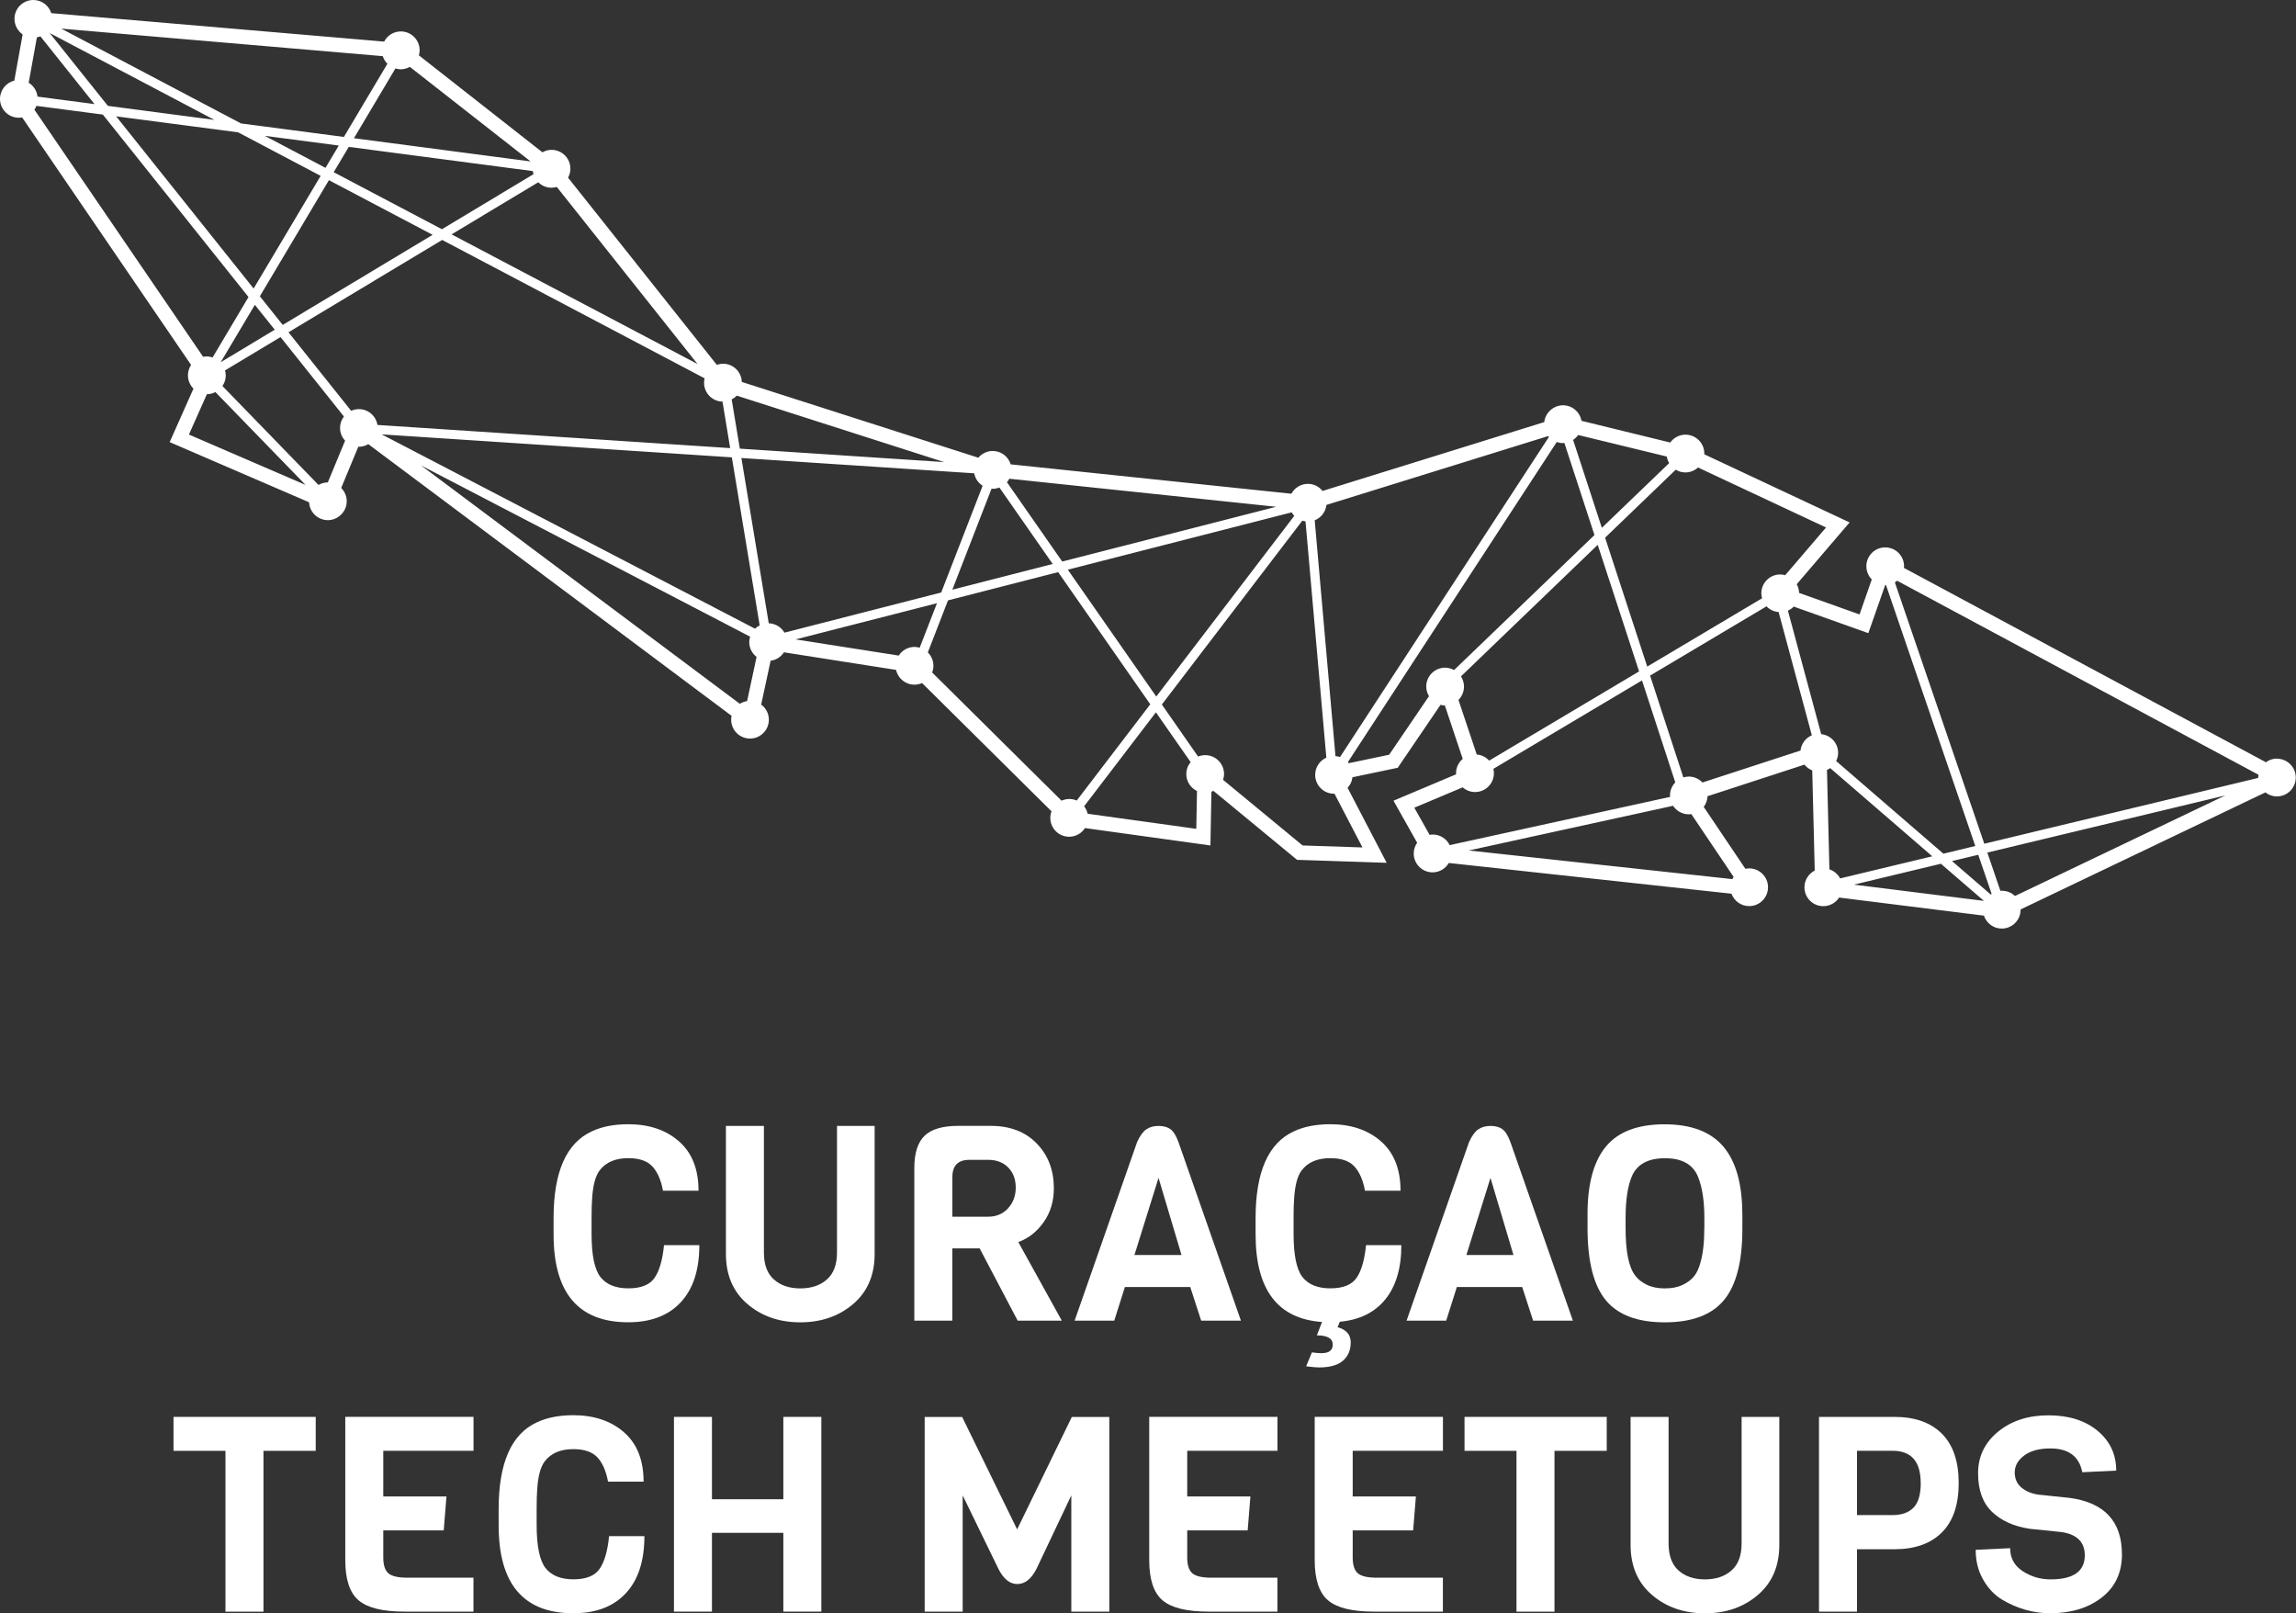
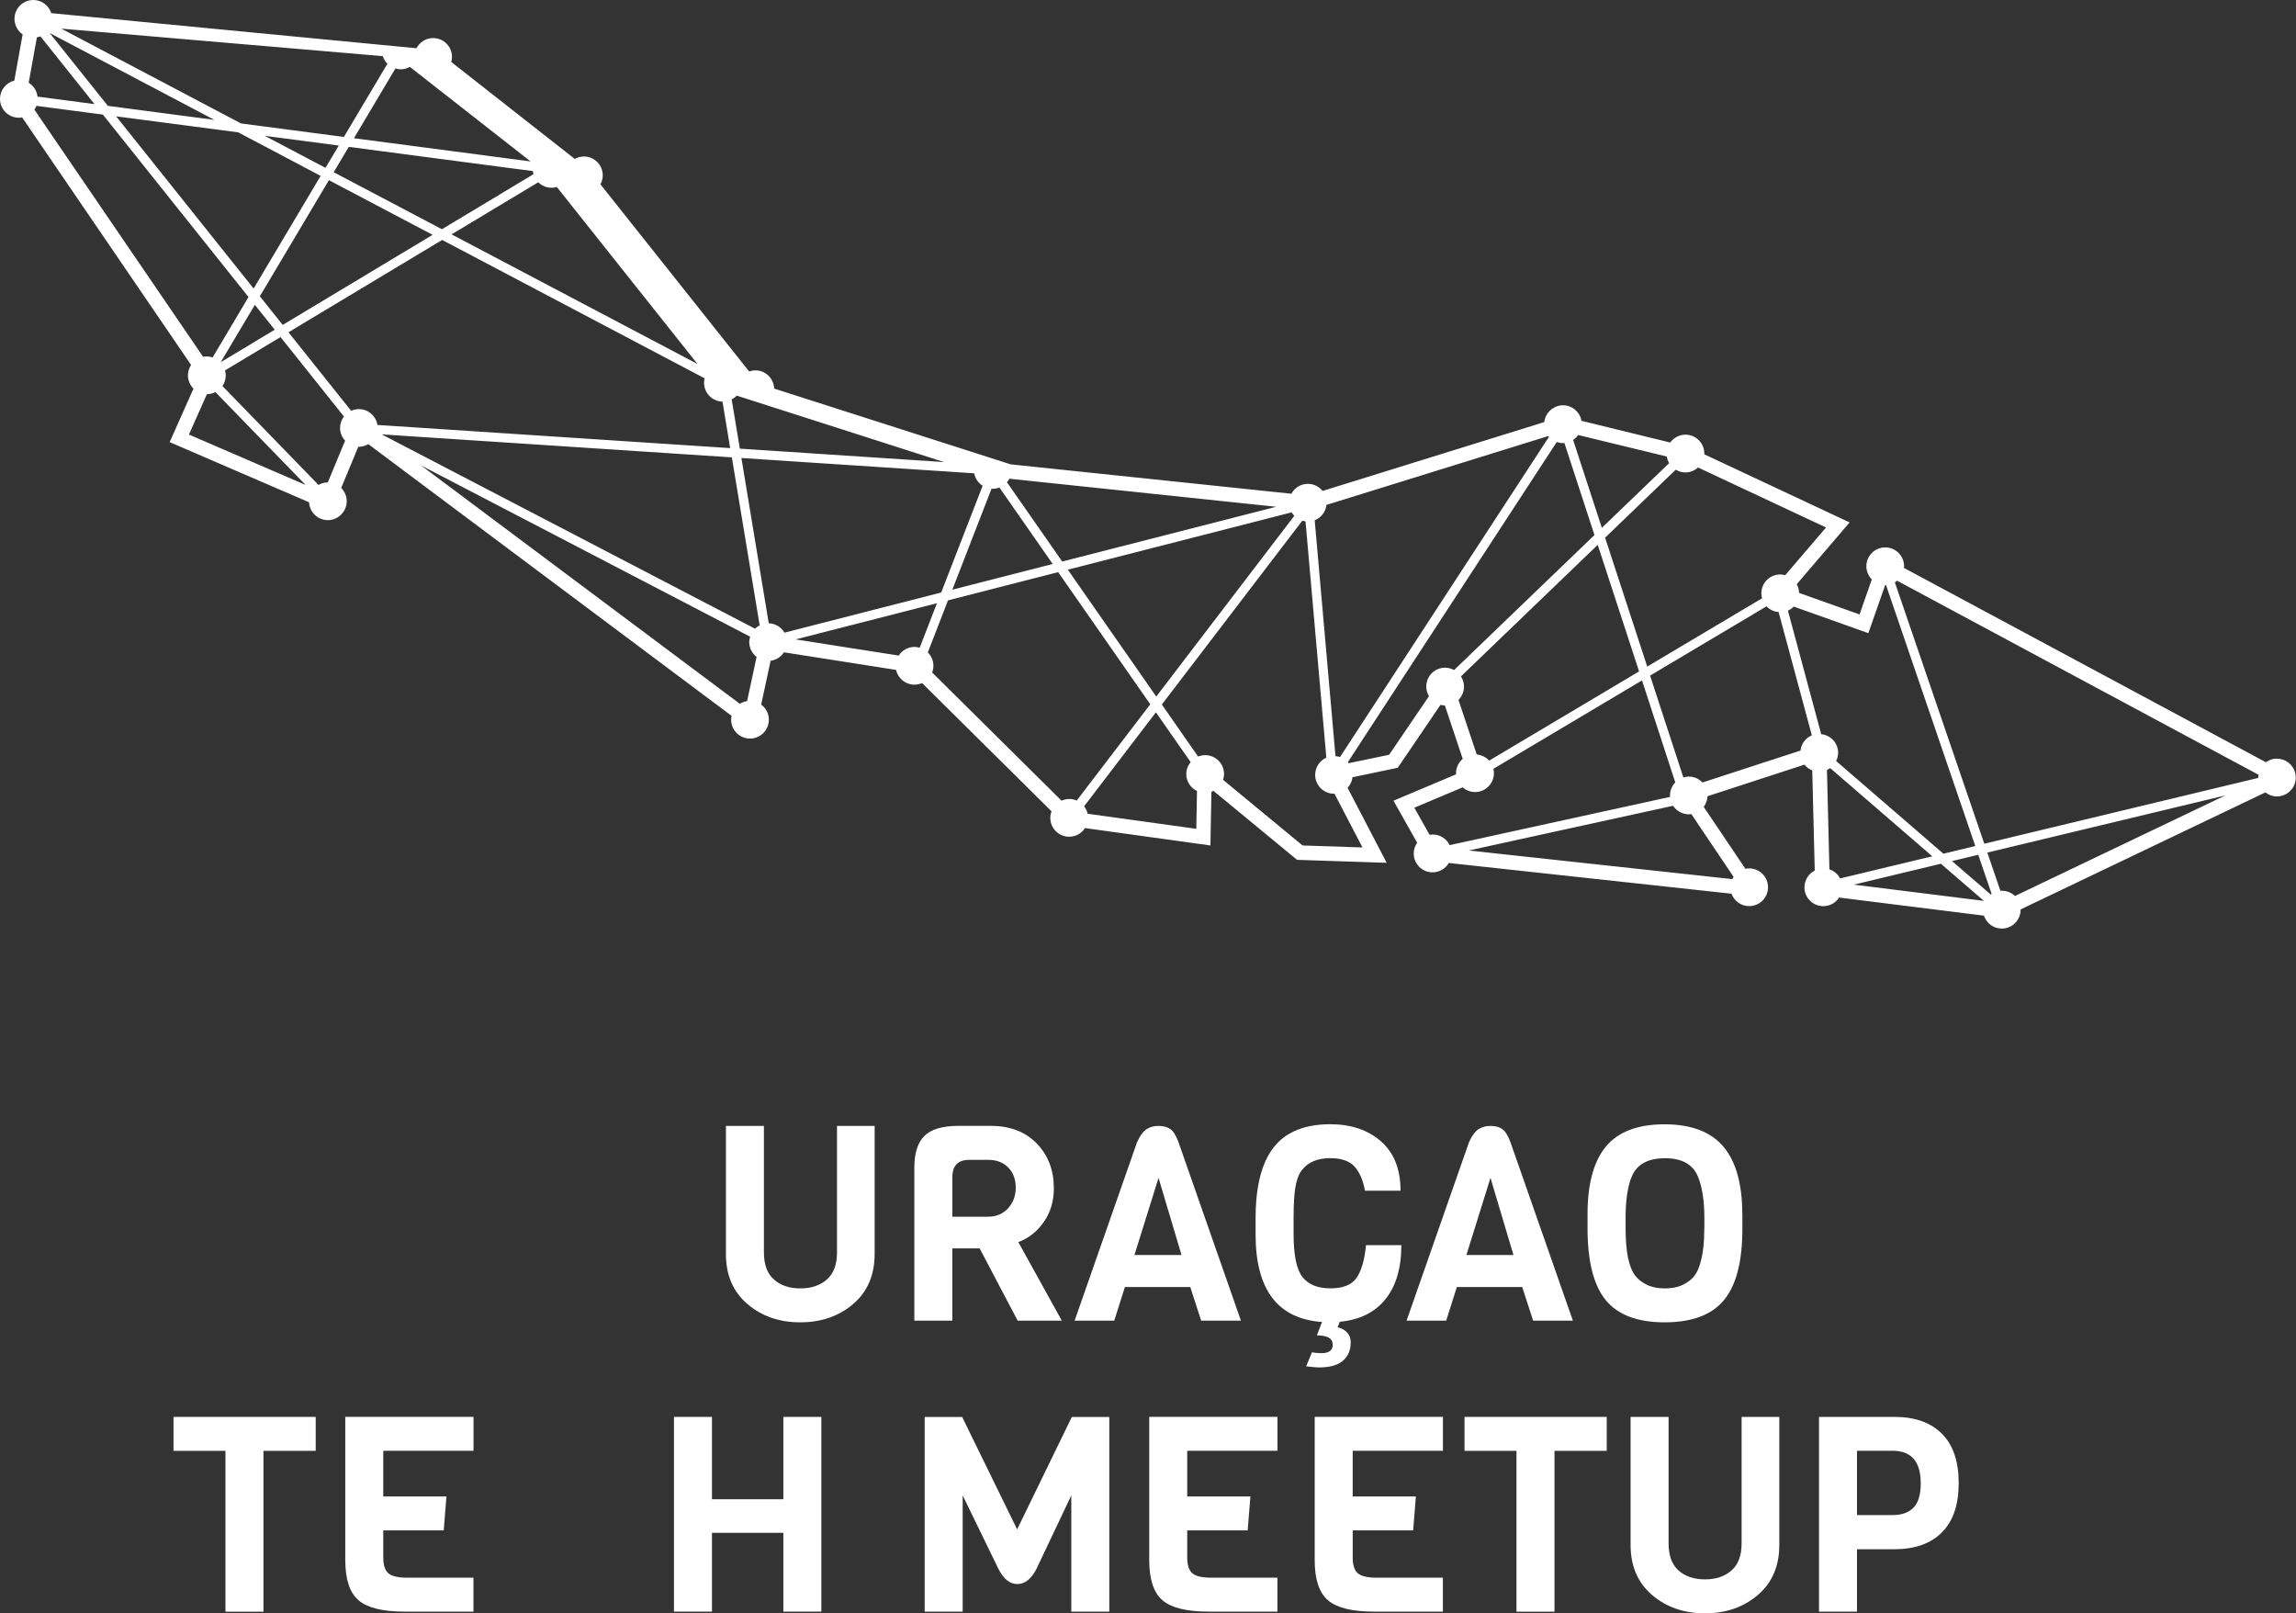
<svg xmlns="http://www.w3.org/2000/svg" viewBox="0 0 394.6 277.22">
  <rect x="0" y="0" width="394.6" height="277.22" fill="#333333" stroke="none" />
  <defs>
    <style>      .uuid-a93004ca-0eec-44c0-9876-4bfe99dad26d {        fill: #fff;      }    </style>
  </defs>
  <g id="uuid-081b8b95-1886-449d-8127-5b551e735d58" data-name="Layer 1" />
  <g id="uuid-0ddaa30b-9c5d-4c78-a574-4ee022bfd165" data-name="Layer 2">
    <g id="uuid-9a425d19-8a7c-4018-b3fa-001e7eeb0597" data-name="Layer 1">
-       <path class="uuid-a93004ca-0eec-44c0-9876-4bfe99dad26d" d="M391.35,130.34c-.72,0-1.38,.24-1.92,.64l-62.22-33.4c0-.09,.03-.19,.03-.28,0-1.79-1.45-3.24-3.24-3.24s-3.24,1.45-3.24,3.24c0,.88,.36,1.68,.93,2.27l-2.1,6.01-10.39-3.7c-.01-.54-.16-1.04-.41-1.49l9.09-10.62-24.98-11.71s.01-.08,.01-.13c0-1.79-1.45-3.24-3.24-3.24-1.08,0-2.03,.54-2.62,1.35l-15.25-3.73c-.27-1.52-1.59-2.67-3.19-2.67s-3.03,1.27-3.21,2.89l-38.1,11.83c-.59-.74-1.5-1.22-2.52-1.22-1.23,0-2.29,.69-2.84,1.7l-48.24-5.05c-.41-1.33-1.63-2.3-3.09-2.3-.99,0-1.87,.46-2.47,1.16l-40.65-13.02c-.06-1.74-1.48-3.13-3.23-3.13-.38,0-.73,.08-1.07,.19l-25.56-32.16c.25-.46,.4-.98,.4-1.54,0-1.79-1.45-3.24-3.24-3.24-.57,0-1.1,.16-1.57,.42l-21.23-16.66c.08-.28,.13-.56,.13-.87,0-1.79-1.45-3.24-3.24-3.24-1.25,0-2.32,.71-2.86,1.75L8.81,2.26c-.42-1.31-1.63-2.26-3.08-2.26-1.79,0-3.24,1.45-3.24,3.24,0,1.11,.56,2.08,1.4,2.67l-1.43,7.94c-1.41,.35-2.46,1.62-2.46,3.14,0,1.79,1.45,3.24,3.24,3.24,.19,0,.37-.02,.56-.06l29.04,42.54c-.34,.51-.54,1.12-.54,1.78,0,.89,.36,1.7,.95,2.29l-4.09,9.19,23.96,10.34c.09,1.71,1.5,3.07,3.23,3.07s3.24-1.45,3.24-3.24c0-.89-.36-1.7-.95-2.29l2.94-7.09s.07,.01,.1,.01c.59,0,1.14-.17,1.62-.45l62.43,46.68c-.05,.22-.07,.44-.07,.67,0,1.79,1.45,3.24,3.24,3.24s3.24-1.45,3.24-3.24c0-1.07-.52-2.01-1.32-2.6l1.62-7.53c.96-.13,1.79-.67,2.29-1.45l19.27,3.02c.32,1.45,1.61,2.54,3.16,2.54,.47,0,.91-.1,1.31-.28l22.25,22.04c-.13,.35-.21,.73-.21,1.13,0,1.79,1.45,3.24,3.24,3.24,1.15,0,2.15-.6,2.72-1.49l21.56,2.99,.17-9.23c.12-.04,.24-.09,.35-.15l14.37,11.85,15.4,.51-6.72-12.89c.46-.49,.76-1.11,.84-1.81l7.78-1.63,7.35-10.81c.24,.06,.49,.1,.75,.1l3.07,9.18c-.7,.6-1.15,1.47-1.15,2.46,0,.06,.02,.12,.02,.19l-10.77,4.54,4.07,7.22c-.37,.53-.59,1.16-.59,1.85,0,1.79,1.45,3.24,3.24,3.24,1.19,0,2.23-.65,2.79-1.61l48.58,5.28c.46,1.24,1.64,2.13,3.04,2.13,1.79,0,3.24-1.45,3.24-3.24s-1.45-3.24-3.24-3.24c-.22,0-.44,.02-.65,.07l-7.16-10.64c.39-.51,.62-1.14,.65-1.83l16.66-5.43c.35,.44,.81,.78,1.34,.99l.43,17.21c-1.05,.54-1.77,1.62-1.77,2.88,0,1.79,1.45,3.24,3.24,3.24,1.14,0,2.14-.59,2.72-1.48l24.89,3.11c.43,1.29,1.63,2.22,3.06,2.22,1.79,0,3.24-1.45,3.24-3.24,0-.02,0-.03,0-.05l42.07-20.11c.55,.43,1.23,.69,1.98,.69,1.79,0,3.24-1.45,3.24-3.24s-1.45-3.24-3.24-3.24Zm-93.63,20.72l-45.3-4.92,35.12-7.68c.58,.88,1.58,1.47,2.71,1.47,.15,0,.29-.02,.43-.04l7.26,10.78c-.08,.12-.15,.26-.21,.39Zm-7.47-17.62c-.33,0-.64,.06-.94,.15l-5.72-17.5,20.01-11.9c.53,.56,1.27,.91,2.08,.98l5.71,21.18c-1.06,.45-1.81,1.44-1.95,2.62l-16.85,5.49c-.59-.62-1.42-1.02-2.35-1.02Zm24.29-1.46l17.55,15.16-15.84,3.8c-.39-.73-1.04-1.29-1.84-1.56l-.42-17.08c.2-.09,.38-.2,.56-.32Zm19.03,16.44l7.39,6.38-22.35-2.79,14.96-3.59Zm8.56,5.28l-6.65-5.74,4.51-1.08,2.3,6.71c-.05,.04-.1,.08-.16,.12Zm1.93-.65c-.09,0-.17,.02-.26,.03l-2.25-6.58,40.9-9.82-36.15,17.28c-.58-.56-1.37-.9-2.24-.9Zm-18.01-53.26l62.11,33.34c-.02,.15-.05,.3-.05,.45,0,.03,0,.06,0,.09l-47.08,11.31-15.37-44.91c.14-.08,.26-.18,.38-.28Zm-4.94,8.98l2.88-8.22h.01s.09-.01,.14-.01l15.34,44.83-5.48,1.32-18.43-15.92c.21-.43,.34-.9,.34-1.41,0-1.68-1.28-3.04-2.91-3.21l-5.72-21.22c.38-.17,.72-.41,1-.7l12.83,4.57Zm-14.29-9.93c-.28-.08-.56-.13-.87-.13-1.79,0-3.24,1.45-3.24,3.24,0,.29,.05,.58,.13,.85l-19.74,11.74-7.24-22.15,12.14-11.68c.49,.29,1.05,.47,1.65,.47,.84,0,1.6-.33,2.18-.85l22,10.31-7.02,8.2Zm-53.02,30.81l-3.14-9.38c.58-.59,.95-1.4,.95-2.29,0-.65-.2-1.25-.52-1.76l23.5-22.6,7.11,21.75-25.77,15.33c-.53-.59-1.28-.98-2.12-1.05Zm-23.49,.44c-.25-.09-.51-.14-.79-.16l-3.57-40.53c1.09-.43,1.88-1.43,2.02-2.64l38.11-11.83s.08,.1,.12,.15l-35.9,55.01Zm-45.25,7.47c-.4-.17-.83-.27-1.29-.27s-.92,.11-1.33,.29l-22.24-22.03c.14-.36,.22-.74,.22-1.15,0-.9-.37-1.71-.96-2.3l3.47-8.94,18.93-4.85,15.83,22.71-12.64,16.54Zm-57.9-16.62l-54.8-40.97,56.56,29.43c-.09,.3-.15,.6-.15,.93,0,1.04,.5,1.96,1.26,2.55l-1.63,7.59c-.45,.07-.88,.23-1.25,.47ZM56.34,82.89c-.59,0-1.13,.17-1.6,.44l-16.51-17c.36-.52,.57-1.15,.57-1.83,0-.29-.05-.57-.13-.85l9.54-5.73,10.9,13.65c-.41,.54-.67,1.21-.67,1.95,0,.85,.33,1.62,.87,2.2l-2.97,7.17Zm-6.75-25.8l26.4-15.86,45.11,23.78c-.06,.24-.1,.49-.1,.76,0,1.77,1.41,3.2,3.17,3.24l1.32,7.99-60.62-3.98c-.25-1.54-1.58-2.72-3.19-2.72-.48,0-.93,.11-1.33,.29l-10.76-13.48Zm-4.93-6.18l11.87-19.95,17.82,9.39-25.76,15.48-3.93-4.92Zm2.55,5.75l-9.28,5.58,5.87-9.86,3.42,4.28Zm-6.28-33.92l14.18,7.48-11.52,19.36L19.96,19.99l20.96,2.75Zm-22.39-4.55L8.53,5.67l28.32,14.93-18.32-2.41Zm73.04,11.2c.02,.19,.06,.37,.11,.54l-15.74,9.46-18.6-9.8,2.59-4.35,31.64,4.16Zm-35.64-.55l-10.44-5.5,12.72,1.67-2.28,3.83Zm69.84,49.76l4.78,28.86c-.3,.15-.57,.34-.8,.57l-64.16-33.39,60.19,3.95Zm6.34,28.5l-4.7-28.4,40.01,2.63c.17,.9,.71,1.67,1.45,2.14l-7.12,18.34-26.94,6.9c-.55-.94-1.55-1.58-2.71-1.61Zm38.29-23.13c.07,0,.14,.02,.21,.02,.4,0,.78-.08,1.14-.22l9.16,13.14-17.25,4.42,6.74-17.36Zm2.65-1.11c.16-.18,.29-.38,.41-.6l45.86,4.82-36.77,9.41-9.51-13.64Zm-45.91-5.77l-1.4-8.46c.33-.17,.62-.38,.87-.65l35.64,11.42-35.11-2.31Zm-49.54-36.82l14.9-8.95c.59,.58,1.39,.94,2.28,.94,.31,0,.61-.06,.9-.14l24.19,30.43-42.27-22.28Zm-16.78-16.52l7.13-11.99c.29,.09,.59,.15,.91,.15,.57,0,1.1-.16,1.57-.42l20.75,16.25-30.36-3.99Zm5.75-12.79l-7.48,12.57-17.68-2.32L10.53,4.92l55.26,4.73c.16,.5,.42,.94,.78,1.3ZM6.95,6.25l9.29,11.64-9.79-1.29c-.12-1.01-.69-1.87-1.52-2.38l1.41-7.8c.21-.04,.42-.1,.61-.18Zm-.7,11.94l11.43,1.5,25.03,31.35-6.17,10.38c-.32-.1-.65-.17-.99-.17-.22,0-.44,.02-.64,.06L5.91,18.84c.14-.2,.26-.42,.35-.65ZM161.03,103.65l-2.97,7.65c-.28-.08-.57-.14-.88-.14-1.14,0-2.15,.6-2.72,1.49l-17.73-2.78,24.31-6.22Zm22.49-5.76l38.47-9.85c.13,.22,.28,.42,.45,.6l-23.72,31.05-15.2-21.8Zm87.72-23.14l15.22,3.7c.07,.41,.21,.79,.41,1.13l-11.57,11.12-4.94-15.11c.34-.22,.63-.51,.87-.84Zm-235.68-7.01c.53,0,1.02-.14,1.46-.37l15.49,15.95-20.04-8.65,3.09-6.94Zm151.37,72.09c-.11-.48-.32-.91-.61-1.28l12.34-16.15,5.97,8.56c-.46,.56-.75,1.27-.75,2.05,0,1.29,.76,2.39,1.84,2.91l-.12,6.5-18.68-2.59Zm36.94,5.45l-13.67-11.28c.1-.32,.17-.65,.17-1,0-1.79-1.45-3.24-3.24-3.24-.43,0-.84,.09-1.22,.24l-6.23-8.94,24.14-31.59c.18,.06,.36,.09,.55,.12l3.58,40.6c-1.13,.51-1.92,1.64-1.92,2.96,0,1.79,1.45,3.24,3.24,3.24,.03,0,.05,0,.08,0l4.81,9.23-10.28-.34Zm14.88-15.59l-6.95,1.45c-.05-.06-.1-.13-.15-.18l35.9-55.01c.33,.11,.67,.19,1.04,.19,.09,0,.18-.02,.27-.03l5.17,15.83-24.13,23.2c-.46-.25-.98-.41-1.54-.41-1.79,0-3.24,1.45-3.24,3.24,0,.61,.18,1.18,.47,1.66l-6.84,10.05Zm12.63,5.6c.57,.5,1.31,.81,2.13,.81,1.79,0,3.24-1.45,3.24-3.24,0-.26-.04-.51-.09-.75l25.54-15.19,5.72,17.52c-.56,.58-.91,1.37-.91,2.24,0,.09,.02,.17,.03,.25l-37.89,8.29c-.53-1.07-1.62-1.82-2.9-1.82-.19,0-.37,.02-.55,.06l-2.63-4.67,8.32-3.5Z" />
+       <path class="uuid-a93004ca-0eec-44c0-9876-4bfe99dad26d" d="M391.35,130.34c-.72,0-1.38,.24-1.92,.64l-62.22-33.4c0-.09,.03-.19,.03-.28,0-1.79-1.45-3.24-3.24-3.24s-3.24,1.45-3.24,3.24c0,.88,.36,1.68,.93,2.27l-2.1,6.01-10.39-3.7c-.01-.54-.16-1.04-.41-1.49l9.09-10.62-24.98-11.71s.01-.08,.01-.13c0-1.79-1.45-3.24-3.24-3.24-1.08,0-2.03,.54-2.62,1.35l-15.25-3.73c-.27-1.52-1.59-2.67-3.19-2.67s-3.03,1.27-3.21,2.89l-38.1,11.83c-.59-.74-1.5-1.22-2.52-1.22-1.23,0-2.29,.69-2.84,1.7l-48.24-5.05l-40.65-13.02c-.06-1.74-1.48-3.13-3.23-3.13-.38,0-.73,.08-1.07,.19l-25.56-32.16c.25-.46,.4-.98,.4-1.54,0-1.79-1.45-3.24-3.24-3.24-.57,0-1.1,.16-1.57,.42l-21.23-16.66c.08-.28,.13-.56,.13-.87,0-1.79-1.45-3.24-3.24-3.24-1.25,0-2.32,.71-2.86,1.75L8.81,2.26c-.42-1.31-1.63-2.26-3.08-2.26-1.79,0-3.24,1.45-3.24,3.24,0,1.11,.56,2.08,1.4,2.67l-1.43,7.94c-1.41,.35-2.46,1.62-2.46,3.14,0,1.79,1.45,3.24,3.24,3.24,.19,0,.37-.02,.56-.06l29.04,42.54c-.34,.51-.54,1.12-.54,1.78,0,.89,.36,1.7,.95,2.29l-4.09,9.19,23.96,10.34c.09,1.71,1.5,3.07,3.23,3.07s3.24-1.45,3.24-3.24c0-.89-.36-1.7-.95-2.29l2.94-7.09s.07,.01,.1,.01c.59,0,1.14-.17,1.62-.45l62.43,46.68c-.05,.22-.07,.44-.07,.67,0,1.79,1.45,3.24,3.24,3.24s3.24-1.45,3.24-3.24c0-1.07-.52-2.01-1.32-2.6l1.62-7.53c.96-.13,1.79-.67,2.29-1.45l19.27,3.02c.32,1.45,1.61,2.54,3.16,2.54,.47,0,.91-.1,1.31-.28l22.25,22.04c-.13,.35-.21,.73-.21,1.13,0,1.79,1.45,3.24,3.24,3.24,1.15,0,2.15-.6,2.72-1.49l21.56,2.99,.17-9.23c.12-.04,.24-.09,.35-.15l14.37,11.85,15.4,.51-6.72-12.89c.46-.49,.76-1.11,.84-1.81l7.78-1.63,7.35-10.81c.24,.06,.49,.1,.75,.1l3.07,9.18c-.7,.6-1.15,1.47-1.15,2.46,0,.06,.02,.12,.02,.19l-10.77,4.54,4.07,7.22c-.37,.53-.59,1.16-.59,1.85,0,1.79,1.45,3.24,3.24,3.24,1.19,0,2.23-.65,2.79-1.61l48.58,5.28c.46,1.24,1.64,2.13,3.04,2.13,1.79,0,3.24-1.45,3.24-3.24s-1.45-3.24-3.24-3.24c-.22,0-.44,.02-.65,.07l-7.16-10.64c.39-.51,.62-1.14,.65-1.83l16.66-5.43c.35,.44,.81,.78,1.34,.99l.43,17.21c-1.05,.54-1.77,1.62-1.77,2.88,0,1.79,1.45,3.24,3.24,3.24,1.14,0,2.14-.59,2.72-1.48l24.89,3.11c.43,1.29,1.63,2.22,3.06,2.22,1.79,0,3.24-1.45,3.24-3.24,0-.02,0-.03,0-.05l42.07-20.11c.55,.43,1.23,.69,1.98,.69,1.79,0,3.24-1.45,3.24-3.24s-1.45-3.24-3.24-3.24Zm-93.63,20.72l-45.3-4.92,35.12-7.68c.58,.88,1.58,1.47,2.71,1.47,.15,0,.29-.02,.43-.04l7.26,10.78c-.08,.12-.15,.26-.21,.39Zm-7.47-17.62c-.33,0-.64,.06-.94,.15l-5.72-17.5,20.01-11.9c.53,.56,1.27,.91,2.08,.98l5.71,21.18c-1.06,.45-1.81,1.44-1.95,2.62l-16.85,5.49c-.59-.62-1.42-1.02-2.35-1.02Zm24.29-1.46l17.55,15.16-15.84,3.8c-.39-.73-1.04-1.29-1.84-1.56l-.42-17.08c.2-.09,.38-.2,.56-.32Zm19.03,16.44l7.39,6.38-22.35-2.79,14.96-3.59Zm8.56,5.28l-6.65-5.74,4.51-1.08,2.3,6.71c-.05,.04-.1,.08-.16,.12Zm1.93-.65c-.09,0-.17,.02-.26,.03l-2.25-6.58,40.9-9.82-36.15,17.28c-.58-.56-1.37-.9-2.24-.9Zm-18.01-53.26l62.11,33.34c-.02,.15-.05,.3-.05,.45,0,.03,0,.06,0,.09l-47.08,11.31-15.37-44.91c.14-.08,.26-.18,.38-.28Zm-4.94,8.98l2.88-8.22h.01s.09-.01,.14-.01l15.34,44.83-5.48,1.32-18.43-15.92c.21-.43,.34-.9,.34-1.41,0-1.68-1.28-3.04-2.91-3.21l-5.72-21.22c.38-.17,.72-.41,1-.7l12.83,4.57Zm-14.29-9.93c-.28-.08-.56-.13-.87-.13-1.79,0-3.24,1.45-3.24,3.24,0,.29,.05,.58,.13,.85l-19.74,11.74-7.24-22.15,12.14-11.68c.49,.29,1.05,.47,1.65,.47,.84,0,1.6-.33,2.18-.85l22,10.31-7.02,8.2Zm-53.02,30.81l-3.14-9.38c.58-.59,.95-1.4,.95-2.29,0-.65-.2-1.25-.52-1.76l23.5-22.6,7.11,21.75-25.77,15.33c-.53-.59-1.28-.98-2.12-1.05Zm-23.49,.44c-.25-.09-.51-.14-.79-.16l-3.57-40.53c1.09-.43,1.88-1.43,2.02-2.64l38.11-11.83s.08,.1,.12,.15l-35.9,55.01Zm-45.25,7.47c-.4-.17-.83-.27-1.29-.27s-.92,.11-1.33,.29l-22.24-22.03c.14-.36,.22-.74,.22-1.15,0-.9-.37-1.71-.96-2.3l3.47-8.94,18.93-4.85,15.83,22.71-12.64,16.54Zm-57.9-16.62l-54.8-40.97,56.56,29.43c-.09,.3-.15,.6-.15,.93,0,1.04,.5,1.96,1.26,2.55l-1.63,7.59c-.45,.07-.88,.23-1.25,.47ZM56.34,82.89c-.59,0-1.13,.17-1.6,.44l-16.51-17c.36-.52,.57-1.15,.57-1.83,0-.29-.05-.57-.13-.85l9.54-5.73,10.9,13.65c-.41,.54-.67,1.21-.67,1.95,0,.85,.33,1.62,.87,2.2l-2.97,7.17Zm-6.75-25.8l26.4-15.86,45.11,23.78c-.06,.24-.1,.49-.1,.76,0,1.77,1.41,3.2,3.17,3.24l1.32,7.99-60.62-3.98c-.25-1.54-1.58-2.72-3.19-2.72-.48,0-.93,.11-1.33,.29l-10.76-13.48Zm-4.93-6.18l11.87-19.95,17.82,9.39-25.76,15.48-3.93-4.92Zm2.55,5.75l-9.28,5.58,5.87-9.86,3.42,4.28Zm-6.28-33.92l14.18,7.48-11.52,19.36L19.96,19.99l20.96,2.75Zm-22.39-4.55L8.53,5.67l28.32,14.93-18.32-2.41Zm73.04,11.2c.02,.19,.06,.37,.11,.54l-15.74,9.46-18.6-9.8,2.59-4.35,31.64,4.16Zm-35.64-.55l-10.44-5.5,12.72,1.67-2.28,3.83Zm69.84,49.76l4.78,28.86c-.3,.15-.57,.34-.8,.57l-64.16-33.39,60.19,3.95Zm6.34,28.5l-4.7-28.4,40.01,2.63c.17,.9,.71,1.67,1.45,2.14l-7.12,18.34-26.94,6.9c-.55-.94-1.55-1.58-2.71-1.61Zm38.29-23.13c.07,0,.14,.02,.21,.02,.4,0,.78-.08,1.14-.22l9.16,13.14-17.25,4.42,6.74-17.36Zm2.65-1.11c.16-.18,.29-.38,.41-.6l45.86,4.82-36.77,9.41-9.51-13.64Zm-45.91-5.77l-1.4-8.46c.33-.17,.62-.38,.87-.65l35.64,11.42-35.11-2.31Zm-49.54-36.82l14.9-8.95c.59,.58,1.39,.94,2.28,.94,.31,0,.61-.06,.9-.14l24.19,30.43-42.27-22.28Zm-16.78-16.52l7.13-11.99c.29,.09,.59,.15,.91,.15,.57,0,1.1-.16,1.57-.42l20.75,16.25-30.36-3.99Zm5.75-12.79l-7.48,12.57-17.68-2.32L10.53,4.92l55.26,4.73c.16,.5,.42,.94,.78,1.3ZM6.95,6.25l9.29,11.64-9.79-1.29c-.12-1.01-.69-1.87-1.52-2.38l1.41-7.8c.21-.04,.42-.1,.61-.18Zm-.7,11.94l11.43,1.5,25.03,31.35-6.17,10.38c-.32-.1-.65-.17-.99-.17-.22,0-.44,.02-.64,.06L5.91,18.84c.14-.2,.26-.42,.35-.65ZM161.03,103.65l-2.97,7.65c-.28-.08-.57-.14-.88-.14-1.14,0-2.15,.6-2.72,1.49l-17.73-2.78,24.31-6.22Zm22.49-5.76l38.47-9.85c.13,.22,.28,.42,.45,.6l-23.72,31.05-15.2-21.8Zm87.72-23.14l15.22,3.7c.07,.41,.21,.79,.41,1.13l-11.57,11.12-4.94-15.11c.34-.22,.63-.51,.87-.84Zm-235.68-7.01c.53,0,1.02-.14,1.46-.37l15.49,15.95-20.04-8.65,3.09-6.94Zm151.37,72.09c-.11-.48-.32-.91-.61-1.28l12.34-16.15,5.97,8.56c-.46,.56-.75,1.27-.75,2.05,0,1.29,.76,2.39,1.84,2.91l-.12,6.5-18.68-2.59Zm36.94,5.45l-13.67-11.28c.1-.32,.17-.65,.17-1,0-1.79-1.45-3.24-3.24-3.24-.43,0-.84,.09-1.22,.24l-6.23-8.94,24.14-31.59c.18,.06,.36,.09,.55,.12l3.58,40.6c-1.13,.51-1.92,1.64-1.92,2.96,0,1.79,1.45,3.24,3.24,3.24,.03,0,.05,0,.08,0l4.81,9.23-10.28-.34Zm14.88-15.59l-6.95,1.45c-.05-.06-.1-.13-.15-.18l35.9-55.01c.33,.11,.67,.19,1.04,.19,.09,0,.18-.02,.27-.03l5.17,15.83-24.13,23.2c-.46-.25-.98-.41-1.54-.41-1.79,0-3.24,1.45-3.24,3.24,0,.61,.18,1.18,.47,1.66l-6.84,10.05Zm12.63,5.6c.57,.5,1.31,.81,2.13,.81,1.79,0,3.24-1.45,3.24-3.24,0-.26-.04-.51-.09-.75l25.54-15.19,5.72,17.52c-.56,.58-.91,1.37-.91,2.24,0,.09,.02,.17,.03,.25l-37.89,8.29c-.53-1.07-1.62-1.82-2.9-1.82-.19,0-.37,.02-.55,.06l-2.63-4.67,8.32-3.5Z" />
      <g>
-         <path class="uuid-a93004ca-0eec-44c0-9876-4bfe99dad26d" d="M114.13,213.96h6.06c0,4.26-1.07,7.54-3.2,9.82-2.13,2.29-5.14,3.43-9.02,3.43-8.55,0-12.83-5.03-12.83-15.09v-2.82c0-7.93,2.19-12.89,6.58-14.9,1.72-.81,3.81-1.22,6.25-1.22,3.57,0,6.48,.98,8.72,2.94,2.24,1.96,3.36,4.79,3.36,8.48h-6.11c-.34-1.85-.96-3.24-1.83-4.18-.88-.94-2.26-1.41-4.14-1.41-2.19,0-3.82,.69-4.89,2.07-.75,.97-1.19,2.63-1.32,4.98-.06,.75-.09,1.77-.09,3.06v2.91c0,3.6,.5,6.06,1.5,7.38,1.03,1.32,2.64,1.97,4.82,1.97s3.68-.6,4.51-1.81c.83-1.21,1.37-3.08,1.62-5.62Z" />
        <path class="uuid-a93004ca-0eec-44c0-9876-4bfe99dad26d" d="M150.32,193.47v22c0,3.63-1.23,6.5-3.69,8.6-2.46,2.1-5.49,3.15-9.09,3.15s-6.64-1.05-9.09-3.15c-2.46-2.1-3.69-4.97-3.69-8.6v-22h6.53v21.76c0,2.07,.57,3.61,1.72,4.63,1.14,1.02,2.66,1.53,4.54,1.53s3.4-.51,4.56-1.53c1.16-1.02,1.74-2.56,1.74-4.63v-21.76h6.49Z" />
        <path class="uuid-a93004ca-0eec-44c0-9876-4bfe99dad26d" d="M182.47,226.93h-7.57l-6.53-12.41h-4.7v12.41h-6.53v-26.27c0-2.51,.58-4.33,1.74-5.48,1.16-1.14,3.1-1.72,5.83-1.72h5.55c3.32,0,5.96,1.01,7.92,3.03,1.96,2.02,2.94,4.58,2.94,7.68,0,2.26-.59,4.21-1.76,5.85-1.17,1.65-2.62,2.78-4.35,3.41l7.47,13.49Zm-9.24-19.29c.89-.96,1.34-2.15,1.34-3.57s-.43-2.58-1.29-3.45c-.86-.88-2.01-1.32-3.45-1.32h-3.24c-1.94,0-2.91,.99-2.91,2.96v6.81h6.16c1.38,0,2.51-.48,3.41-1.43Z" />
        <path class="uuid-a93004ca-0eec-44c0-9876-4bfe99dad26d" d="M213.26,226.93h-6.82l-1.88-5.78h-11.23l-1.83,5.78h-6.81l10.72-30.64c.47-1.06,.99-1.8,1.57-2.21,.58-.41,1.29-.61,2.14-.61s1.53,.19,2.04,.56c.52,.38,.98,1.13,1.39,2.26l10.72,30.64Zm-10.2-11.28l-3.95-13.25-4.14,13.25h8.08Z" />
        <path class="uuid-a93004ca-0eec-44c0-9876-4bfe99dad26d" d="M234.78,213.96h6.06c0,3.95-.92,7.05-2.75,9.31s-4.44,3.54-7.83,3.85l-.38,.94c1.5,.41,2.26,1.28,2.26,2.61s-.45,2.38-1.34,3.15c-.89,.77-2.26,1.15-4.11,1.15-.41,0-1.14-.06-2.21-.19l.99-2.4c.56,.09,1.11,.14,1.65,.14,1.28,0,1.93-.49,1.93-1.46,0-1.07-.91-1.6-2.73-1.6l.89-2.3c-7.61-.53-11.42-5.55-11.42-15.04v-2.82c0-7.93,2.19-12.89,6.58-14.9,1.72-.81,3.81-1.22,6.25-1.22,3.57,0,6.48,.98,8.72,2.94,2.24,1.96,3.36,4.79,3.36,8.48h-6.11c-.34-1.85-.96-3.24-1.83-4.18-.88-.94-2.26-1.41-4.14-1.41-2.19,0-3.82,.69-4.89,2.07-.75,.97-1.19,2.63-1.32,4.98-.06,.75-.09,1.77-.09,3.06v2.91c0,3.6,.5,6.06,1.5,7.38,1.03,1.32,2.64,1.97,4.82,1.97s3.68-.6,4.51-1.81c.83-1.21,1.37-3.08,1.62-5.62Z" />
        <path class="uuid-a93004ca-0eec-44c0-9876-4bfe99dad26d" d="M270.31,226.93h-6.82l-1.88-5.78h-11.23l-1.83,5.78h-6.81l10.72-30.64c.47-1.06,.99-1.8,1.57-2.21,.58-.41,1.29-.61,2.14-.61s1.53,.19,2.04,.56c.52,.38,.98,1.13,1.39,2.26l10.72,30.64Zm-10.2-11.28l-3.95-13.25-4.14,13.25h8.08Z" />
        <path class="uuid-a93004ca-0eec-44c0-9876-4bfe99dad26d" d="M299.45,208.65v2.54c0,5.61-1.06,9.68-3.17,12.22s-5.51,3.81-10.18,3.81-8.04-1.27-10.13-3.81c-2.08-2.54-3.13-6.66-3.13-12.36v-2.44c0-5.2,1.06-9.07,3.17-11.61,2.11-2.54,5.47-3.81,10.06-3.81s7.97,1.29,10.13,3.85c2.16,2.57,3.24,6.44,3.24,11.61Zm-6.53,2.4v-1.74c0-3.01-.38-5.4-1.13-7.19-.88-2.07-2.76-3.1-5.64-3.1s-4.81,1.03-5.69,3.1c-.72,1.69-1.08,4.09-1.08,7.19v1.74c0,4.04,.56,6.77,1.69,8.18,.44,.6,1.09,1.1,1.95,1.53,.86,.42,1.9,.63,3.1,.63s2.23-.2,3.08-.61c.85-.41,1.5-.91,1.97-1.5,.47-.59,.83-1.38,1.08-2.35,.44-1.53,.66-3.49,.66-5.88Z" />
        <path class="uuid-a93004ca-0eec-44c0-9876-4bfe99dad26d" d="M54.26,249.3h-8.98v27.64h-6.53v-27.64h-8.93v-5.83h24.44v5.83Z" />
        <path class="uuid-a93004ca-0eec-44c0-9876-4bfe99dad26d" d="M81.38,276.93h-11.84c-3.76,0-6.4-.65-7.92-1.95-1.52-1.3-2.28-3.6-2.28-6.89v-24.63h22.04v5.83h-15.51v7.85h10.86l-.47,5.83h-10.39v4.65c0,1.32,.3,2.23,.89,2.73,.59,.5,1.68,.75,3.24,.75h11.37v5.83Z" />
-         <path class="uuid-a93004ca-0eec-44c0-9876-4bfe99dad26d" d="M104.69,263.96h6.06c0,4.26-1.07,7.54-3.2,9.82-2.13,2.29-5.14,3.43-9.02,3.43-8.55,0-12.83-5.03-12.83-15.09v-2.82c0-7.93,2.19-12.89,6.58-14.9,1.72-.81,3.81-1.22,6.25-1.22,3.57,0,6.48,.98,8.72,2.94,2.24,1.96,3.36,4.79,3.36,8.48h-6.11c-.34-1.85-.96-3.24-1.83-4.18-.88-.94-2.26-1.41-4.14-1.41-2.19,0-3.82,.69-4.89,2.07-.75,.97-1.19,2.63-1.32,4.98-.06,.75-.09,1.77-.09,3.06v2.91c0,3.6,.5,6.06,1.5,7.38,1.03,1.32,2.64,1.97,4.82,1.97s3.68-.6,4.51-1.81c.83-1.21,1.37-3.08,1.62-5.62Z" />
        <path class="uuid-a93004ca-0eec-44c0-9876-4bfe99dad26d" d="M141.16,276.93h-6.53v-13.54h-12.27v13.54h-6.53v-33.46h6.53v14.15h12.27v-14.15h6.53v33.46Z" />
        <path class="uuid-a93004ca-0eec-44c0-9876-4bfe99dad26d" d="M184.12,256.96l-6.02,12.69c-.88,1.69-1.97,2.54-3.27,2.54s-2.39-.89-3.27-2.68l-6.11-12.55v19.98h-6.53v-33.46h6.44l9.45,19.32,9.4-19.32h6.44v33.46h-6.53v-19.98Z" />
        <path class="uuid-a93004ca-0eec-44c0-9876-4bfe99dad26d" d="M219.55,276.93h-11.84c-3.76,0-6.4-.65-7.92-1.95-1.52-1.3-2.28-3.6-2.28-6.89v-24.63h22.04v5.83h-15.51v7.85h10.86l-.47,5.83h-10.39v4.65c0,1.32,.3,2.23,.89,2.73,.6,.5,1.68,.75,3.24,.75h11.37v5.83Z" />
        <path class="uuid-a93004ca-0eec-44c0-9876-4bfe99dad26d" d="M247.99,276.93h-11.84c-3.76,0-6.4-.65-7.92-1.95-1.52-1.3-2.28-3.6-2.28-6.89v-24.63h22.04v5.83h-15.51v7.85h10.86l-.47,5.83h-10.39v4.65c0,1.32,.3,2.23,.89,2.73,.59,.5,1.68,.75,3.24,.75h11.37v5.83Z" />
        <path class="uuid-a93004ca-0eec-44c0-9876-4bfe99dad26d" d="M276.14,249.3h-8.98v27.64h-6.53v-27.64h-8.93v-5.83h24.44v5.83Z" />
        <path class="uuid-a93004ca-0eec-44c0-9876-4bfe99dad26d" d="M305.8,243.47v22c0,3.63-1.23,6.5-3.69,8.6-2.46,2.1-5.49,3.15-9.09,3.15s-6.64-1.05-9.09-3.15c-2.46-2.1-3.69-4.97-3.69-8.6v-22h6.53v21.76c0,2.07,.57,3.61,1.71,4.63,1.14,1.02,2.66,1.53,4.54,1.53s3.4-.51,4.56-1.53c1.16-1.02,1.74-2.56,1.74-4.63v-21.76h6.49Z" />
        <path class="uuid-a93004ca-0eec-44c0-9876-4bfe99dad26d" d="M333.74,246.36c1.93,1.93,2.89,4.76,2.89,8.48s-.96,6.56-2.89,8.48c-1.93,1.93-4.65,2.89-8.15,2.89h-6.44v10.72h-6.53v-33.46h12.97c3.51,0,6.23,.96,8.15,2.89Zm-3.64,8.48c0-3.7-1.61-5.55-4.84-5.55h-6.11v11.05h6.11c1.57,0,2.76-.42,3.6-1.27,.83-.85,1.25-2.26,1.25-4.23Z" />
-         <path class="uuid-a93004ca-0eec-44c0-9876-4bfe99dad26d" d="M364.69,267.06c0,3.17-1.16,5.65-3.48,7.45-2.32,1.8-5.28,2.7-8.88,2.7-2.85,0-5.61-.78-8.27-2.35-1.32-.81-2.4-1.97-3.24-3.45-.85-1.49-1.27-3.19-1.27-5.1l5.92-.28c0,1.69,.72,3.01,2.16,3.95,1.44,.94,3.04,1.41,4.79,1.41,3.92,0,5.88-1.38,5.88-4.14,0-2.26-1.33-3.59-4-3.99l-5.45-.56c-2.73-.41-4.89-1.38-6.49-2.91-1.6-1.54-2.4-3.74-2.4-6.63s1.14-5.26,3.43-7.14c2.29-1.88,5.18-2.82,8.67-2.82s6.3,.89,8.44,2.66c2.13,1.77,3.2,4.05,3.2,6.84l-5.83,.28c-.53-2.73-2.37-4.09-5.5-4.09-1.91,0-3.41,.41-4.49,1.22-1.08,.81-1.62,1.78-1.62,2.89s.39,1.99,1.17,2.63c.78,.64,1.75,1.04,2.91,1.2l5.36,.56c5.98,.81,8.98,4.04,8.98,9.68Z" />
      </g>
    </g>
  </g>
</svg>